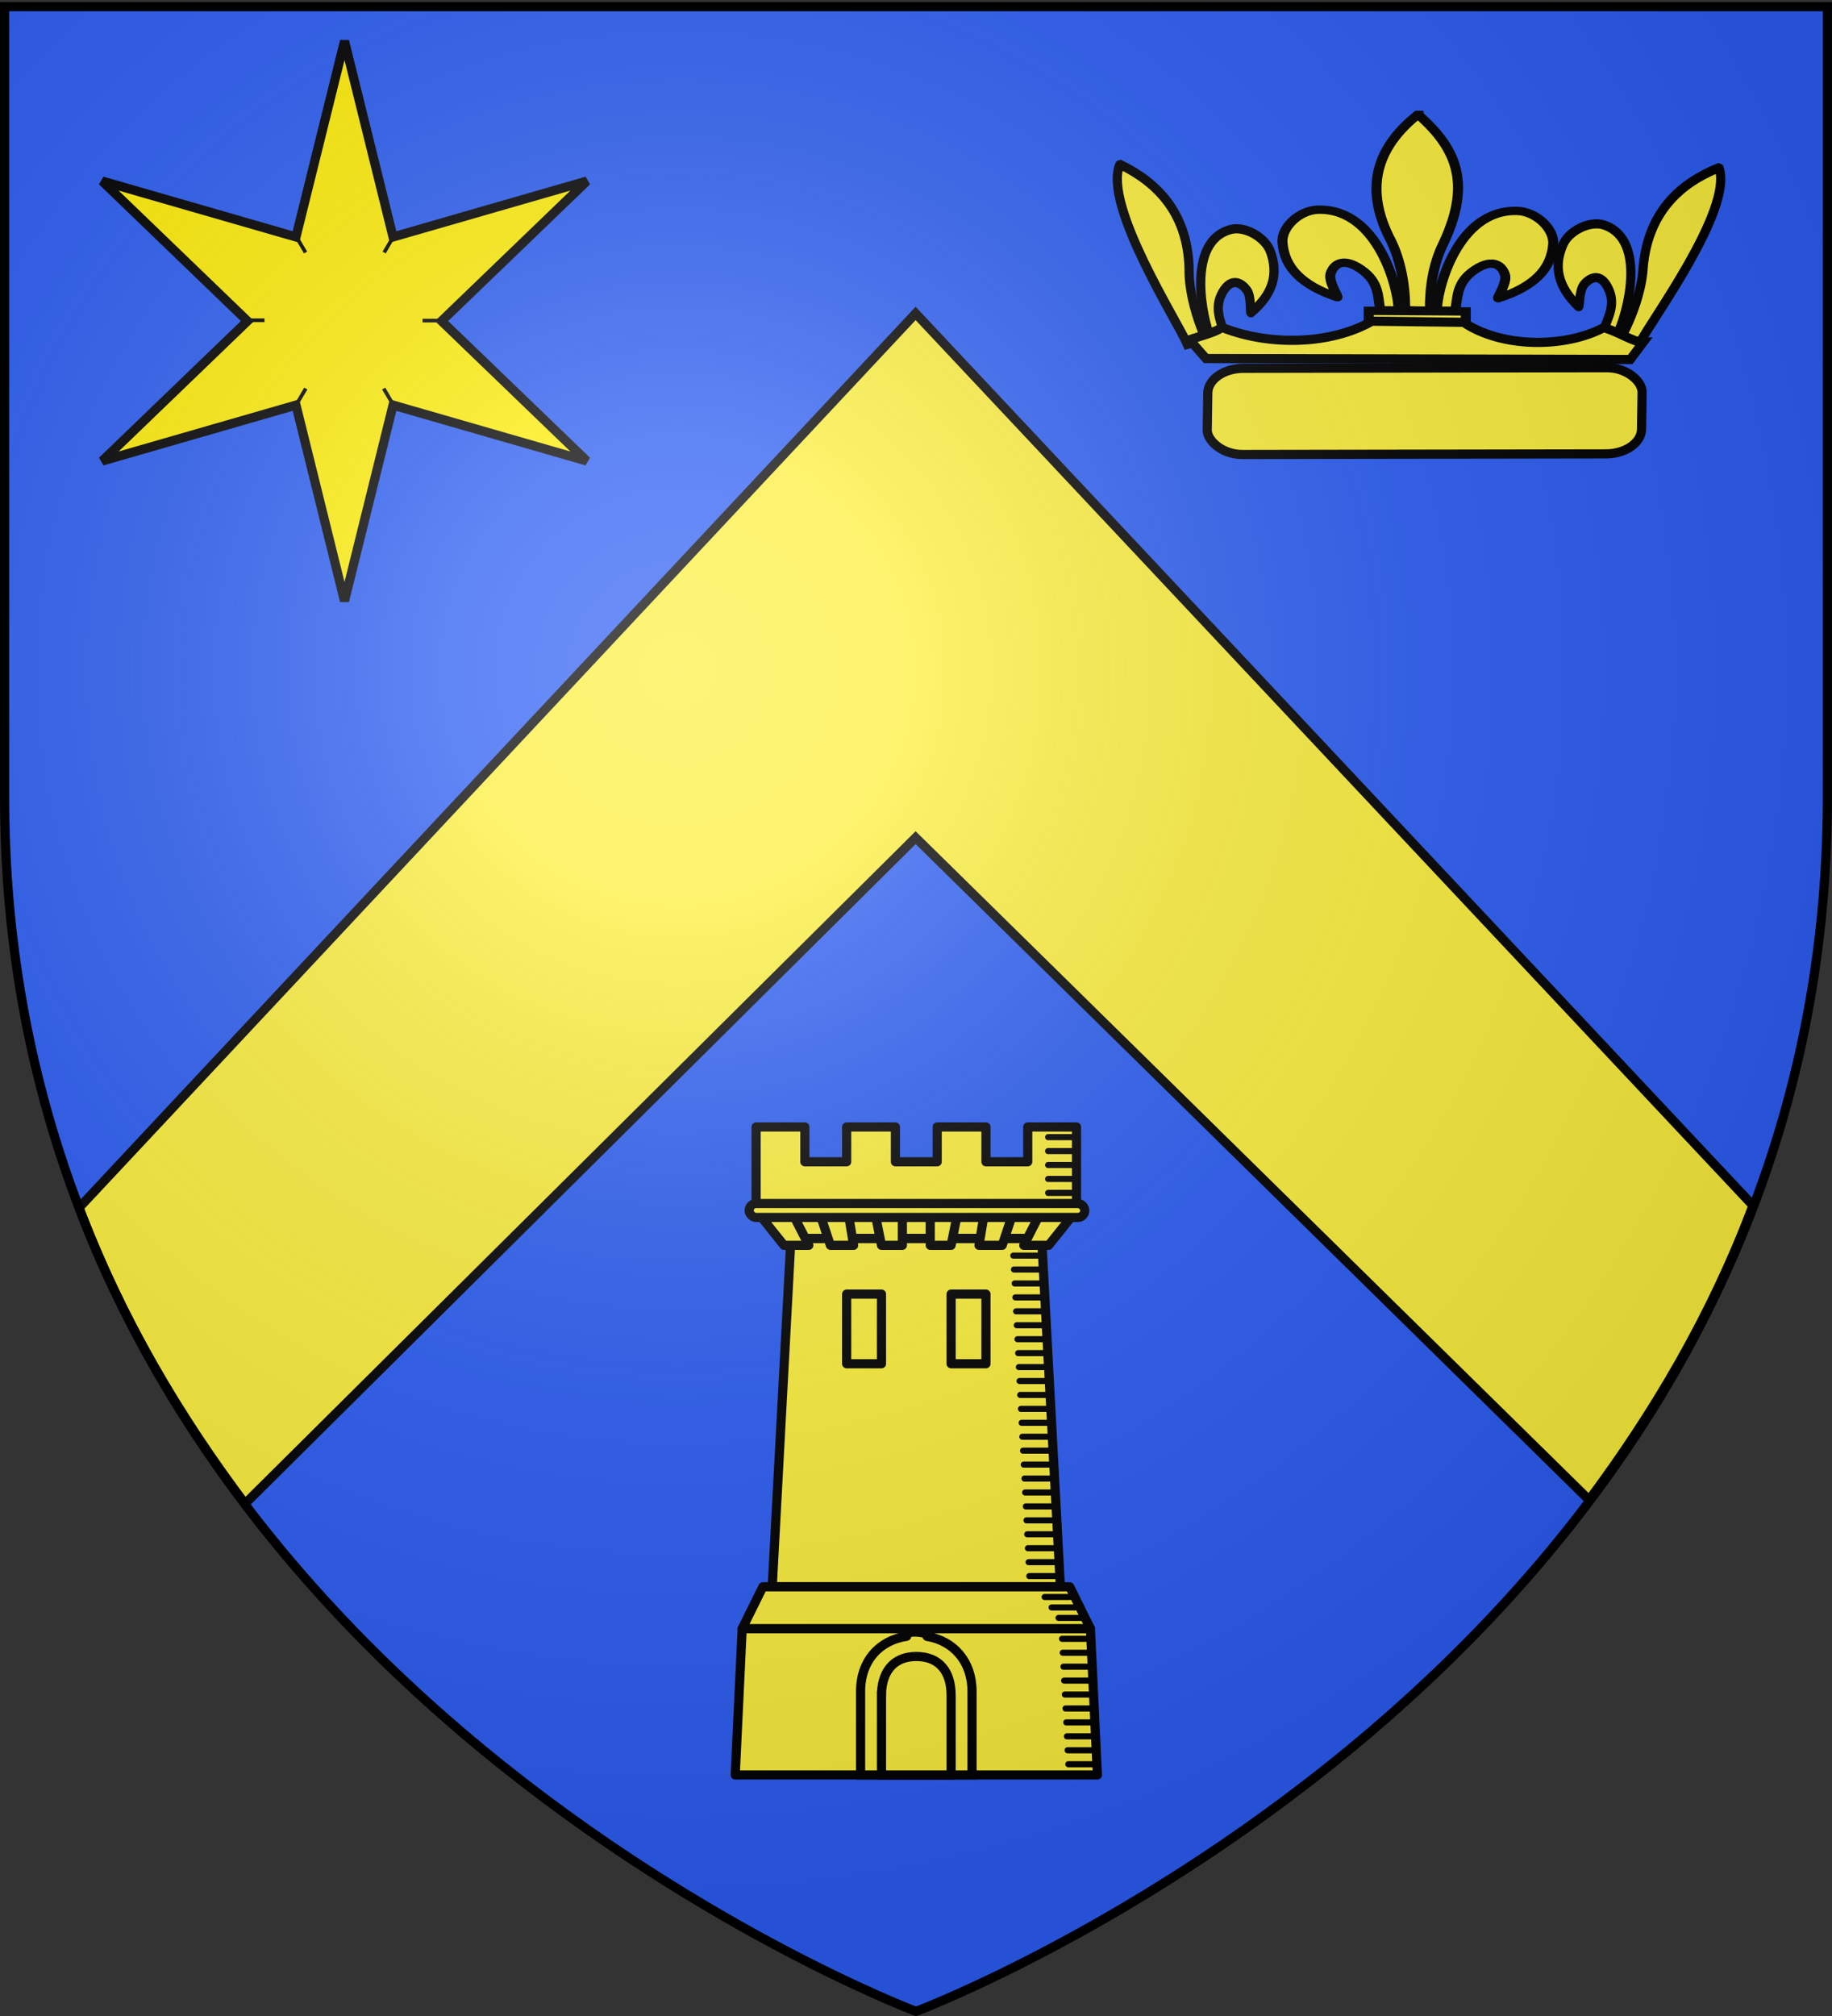
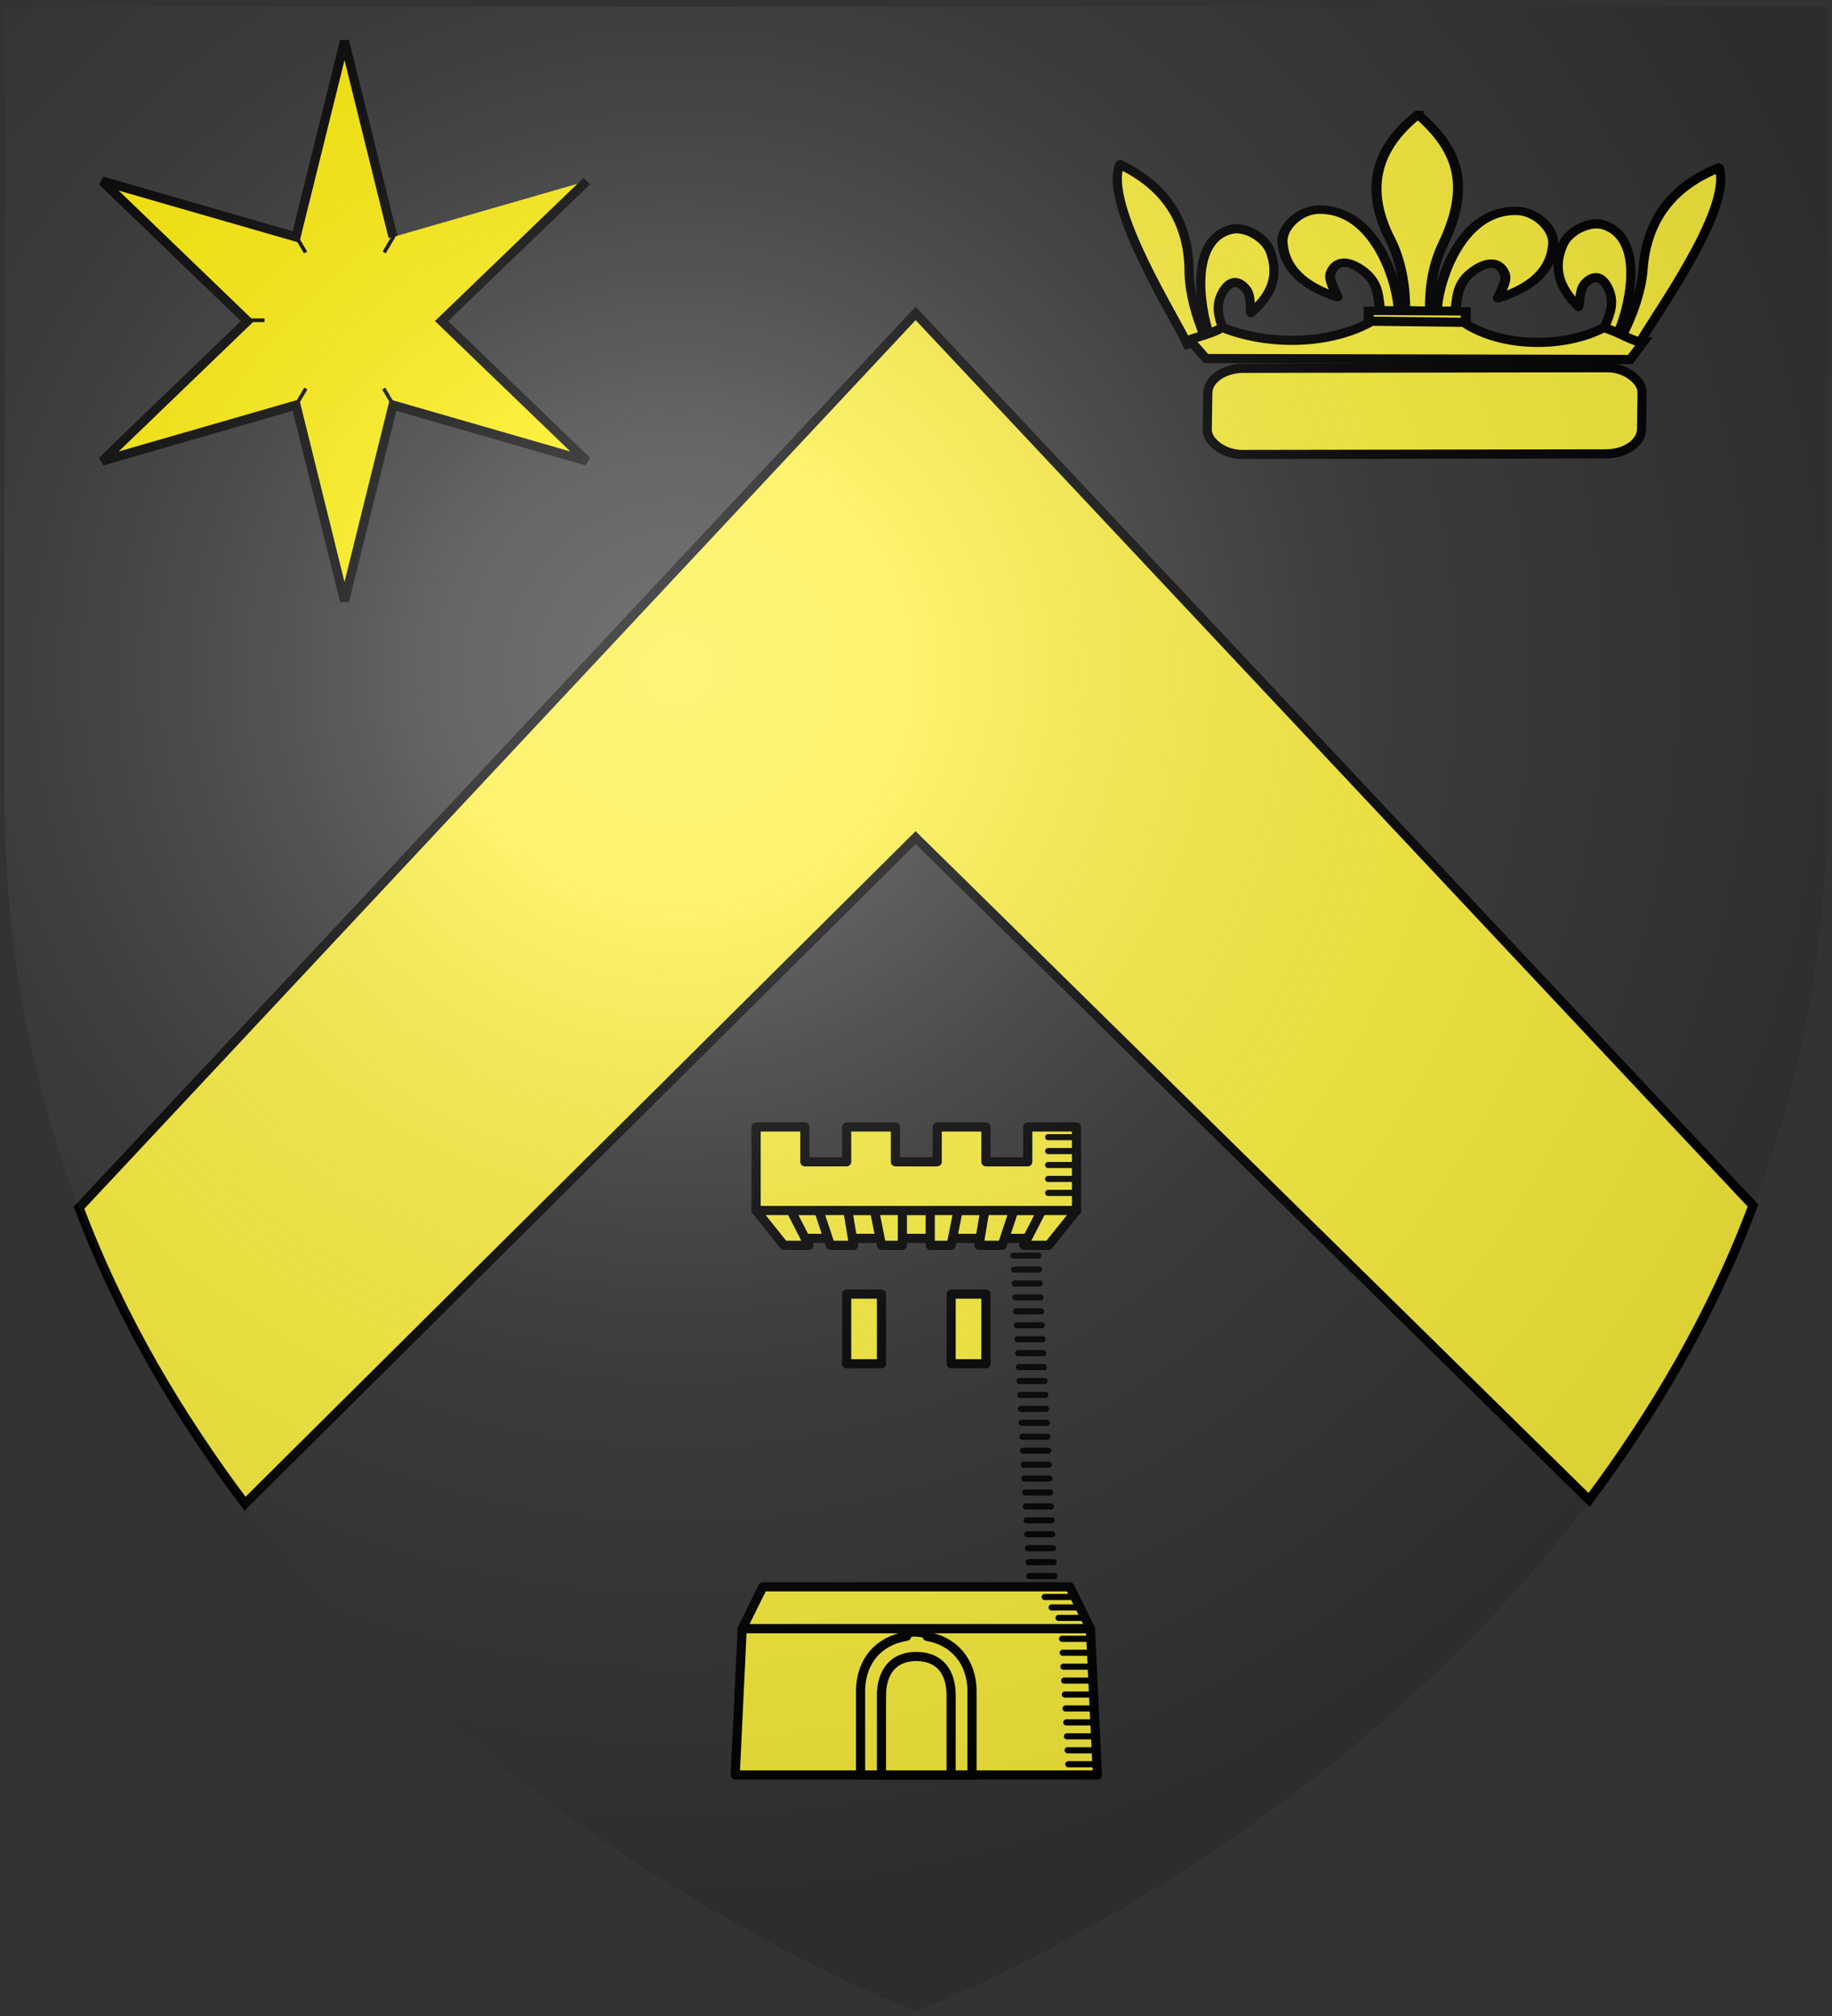
<svg xmlns="http://www.w3.org/2000/svg" xmlns:xlink="http://www.w3.org/1999/xlink" width="600" height="660" version="1.0">
  <rect width="100%" height="100%" fill="#333333" stroke="none" />
  <desc>Flag of Canton of Valais (Wallis)</desc>
  <defs>
    <radialGradient xlink:href="#b" id="k" cx="221.445" cy="226.331" r="300" fx="221.445" fy="226.331" gradientTransform="matrix(1.353 0 0 1.349 -77.63 -85.747)" gradientUnits="userSpaceOnUse" />
    <linearGradient id="b">
      <stop offset="0" style="stop-color:#fff;stop-opacity:.314" />
      <stop offset=".19" style="stop-color:#fff;stop-opacity:.251" />
      <stop offset=".6" style="stop-color:#6b6b6b;stop-opacity:.125" />
      <stop offset="1" style="stop-color:#000;stop-opacity:.125" />
    </linearGradient>
  </defs>
  <g style="display:inline">
-     <path d="M300 658.5s298.5-112.32 298.5-397.772V2.176H1.5v258.552C1.5 546.18 300 658.5 300 658.5" style="fill:#2b5df2;fill-opacity:1;fill-rule:evenodd;stroke:none;stroke-width:1px;stroke-linecap:butt;stroke-linejoin:miter;stroke-opacity:1" />
-   </g>
+     </g>
  <path d="M25.888 395.39c13.723 36.394 33.087 68.608 54.357 96.906l219.63-218.062 220.567 216.812c21.023-28.183 40.124-60.222 53.67-96.375l-274.237-292.06z" style="fill:#fcef3c;fill-opacity:1;fill-rule:evenodd;stroke:#000;stroke-width:3;stroke-linecap:butt;stroke-linejoin:miter;stroke-miterlimit:4;stroke-dasharray:none;stroke-opacity:1;display:inline" />
  <g style="fill:#fcef3c;fill-opacity:1;display:inline" transform="translate(-532.467 -715.385)scale(2.281)">
-     <path d="m347 491.375-2.687 50h41.375l-2.688-50z" style="fill:#fcef3c;fill-opacity:1;fill-rule:evenodd;stroke:#000;stroke-width:1.315;stroke-linecap:butt;stroke-linejoin:miter;stroke-miterlimit:4;stroke-dasharray:none;stroke-opacity:1" />
    <path d="m340 547.375-1 21h52l-1-21z" style="fill:#fcef3c;fill-opacity:1;fill-rule:evenodd;stroke:#000;stroke-width:1.315;stroke-linecap:butt;stroke-linejoin:round;stroke-miterlimit:4;stroke-dasharray:none;stroke-opacity:1" />
    <path d="M342 475.375v12h46v-12h-7v5h-6v-5h-7v5h-6v-5h-7v5h-6v-5z" style="opacity:1;fill:#fcef3c;fill-opacity:1;fill-rule:evenodd;stroke:#000;stroke-width:1.315;stroke-linecap:round;stroke-linejoin:round;stroke-miterlimit:4;stroke-dasharray:none;stroke-dashoffset:0;stroke-opacity:1" />
    <path d="m342 487.375 5 3.987h36l5-3.987z" style="fill:#fcef3c;fill-opacity:1;fill-rule:evenodd;stroke:#000;stroke-width:1.315;stroke-linecap:round;stroke-linejoin:round;stroke-miterlimit:4;stroke-dasharray:none;stroke-opacity:1" />
    <path id="c" d="m342 487.362 4 5h3.566l-2.566-5z" style="fill:#fcef3c;fill-opacity:1;fill-rule:evenodd;stroke:#000;stroke-width:1.315;stroke-linecap:round;stroke-linejoin:round;stroke-miterlimit:4;stroke-dasharray:none;stroke-opacity:1" />
    <use xlink:href="#c" width="1" height="1" style="fill:#fcef3c;fill-opacity:1;stroke-width:1.315;stroke-miterlimit:4;stroke-dasharray:none" transform="matrix(-1 0 0 1 730 0)" />
    <path id="d" d="m351 487.362 1.667 5H356l-.833-5z" style="fill:#fcef3c;fill-opacity:1;fill-rule:evenodd;stroke:#000;stroke-width:1.315;stroke-linecap:round;stroke-linejoin:round;stroke-miterlimit:4;stroke-dasharray:none;stroke-opacity:1" />
    <use xlink:href="#d" width="1" height="1" style="fill:#fcef3c;fill-opacity:1;stroke-width:1.315;stroke-miterlimit:4;stroke-dasharray:none" transform="matrix(-1 0 0 1 730 0)" />
    <path id="e" d="M359 487.362h4v5h-3z" style="fill:#fcef3c;fill-opacity:1;fill-rule:evenodd;stroke:#000;stroke-width:1.315;stroke-linecap:butt;stroke-linejoin:round;stroke-miterlimit:4;stroke-dasharray:none;stroke-opacity:1" />
    <use xlink:href="#e" width="1" height="1" style="fill:#fcef3c;fill-opacity:1;stroke-width:1.315;stroke-miterlimit:4;stroke-dasharray:none" transform="matrix(-1 0 0 1 730 0)" />
-     <rect width="48.191" height="2" x="341" y="486.362" ry="1" style="opacity:1;fill:#fcef3c;fill-opacity:1;fill-rule:evenodd;stroke:#000;stroke-width:1.315;stroke-linecap:round;stroke-linejoin:round;stroke-miterlimit:4;stroke-dasharray:none;stroke-dashoffset:0;stroke-opacity:1" />
    <path id="f" d="M355 499.362h5v10h-5z" style="opacity:1;fill:#fcef3c;fill-opacity:1;fill-rule:evenodd;stroke:#000;stroke-width:1.315;stroke-linecap:round;stroke-linejoin:round;stroke-miterlimit:4;stroke-dasharray:none;stroke-dashoffset:0;stroke-opacity:1" />
    <use xlink:href="#f" width="1" height="1" x="15" style="fill:#fcef3c;fill-opacity:1;stroke-width:1.315;stroke-miterlimit:4;stroke-dasharray:none" />
    <path id="g" d="M383.926 476.837h3.6" style="fill:#fcef3c;fill-opacity:1;fill-rule:evenodd;stroke:#000;stroke-width:.877;stroke-linecap:round;stroke-linejoin:miter;stroke-miterlimit:4;stroke-dasharray:none;stroke-opacity:1" />
    <use xlink:href="#g" width="1" height="1" y="2" style="fill:#fcef3c;fill-opacity:1;stroke-width:.877;stroke-miterlimit:4;stroke-dasharray:none" />
    <use xlink:href="#g" width="1" height="1" y="4" style="fill:#fcef3c;fill-opacity:1;stroke-width:.877;stroke-miterlimit:4;stroke-dasharray:none" />
    <use xlink:href="#g" width="1" height="1" y="6" style="fill:#fcef3c;fill-opacity:1;stroke-width:.877;stroke-miterlimit:4;stroke-dasharray:none" />
    <use xlink:href="#g" width="1" height="1" y="8" style="fill:#fcef3c;fill-opacity:1;stroke-width:.877;stroke-miterlimit:4;stroke-dasharray:none" />
    <path d="M363.584 548.03c-.194.017.203.421.014.45-3.865.574-6.598 3.485-6.598 7.895v12h16v-12c0-4.293-2.659-7.256-6.441-7.878-.127-.02.11-.386-.019-.401-1.132-.232-1.978-.34-2.956-.066z" style="fill:#fcef3c;fill-opacity:1;fill-rule:evenodd;stroke:#000;stroke-width:1.315;stroke-miterlimit:4;stroke-dasharray:none;stroke-opacity:1" />
    <path d="M360 556.969v11.406h10v-11.406c0-3.372-1.649-5.593-5-5.594-3.5-.001-5 2.477-5 5.594z" style="fill:#fcef3c;fill-opacity:1;fill-rule:evenodd;stroke:#000;stroke-width:1.315;stroke-miterlimit:4;stroke-dasharray:none;stroke-opacity:1" />
    <g id="i" style="fill:#fcef3c;fill-opacity:1;stroke-width:1.315;stroke-miterlimit:4;stroke-dasharray:none">
      <use xlink:href="#g" id="h" width="1" height="1" x="-5" y="17" style="fill:#fcef3c;fill-opacity:1;stroke-width:1.315;stroke-miterlimit:4;stroke-dasharray:none" />
      <use xlink:href="#h" width="1" height="1" x=".1" y="2" style="fill:#fcef3c;fill-opacity:1;stroke-width:1.315;stroke-miterlimit:4;stroke-dasharray:none" />
      <use xlink:href="#h" width="1" height="1" x=".2" y="4" style="fill:#fcef3c;fill-opacity:1;stroke-width:1.315;stroke-miterlimit:4;stroke-dasharray:none" />
      <use xlink:href="#h" width="1" height="1" x=".3" y="6" style="fill:#fcef3c;fill-opacity:1;stroke-width:1.315;stroke-miterlimit:4;stroke-dasharray:none" />
      <use xlink:href="#h" width="1" height="1" x=".4" y="8" style="fill:#fcef3c;fill-opacity:1;stroke-width:1.315;stroke-miterlimit:4;stroke-dasharray:none" />
    </g>
    <use xlink:href="#i" width="1" height="1" x=".5" y="10" style="fill:#fcef3c;fill-opacity:1;stroke-width:1.315;stroke-miterlimit:4;stroke-dasharray:none" />
    <use xlink:href="#i" width="1" height="1" x="1" y="20" style="fill:#fcef3c;fill-opacity:1;stroke-width:1.315;stroke-miterlimit:4;stroke-dasharray:none" />
    <use xlink:href="#i" width="1" height="1" x="1.5" y="30" style="fill:#fcef3c;fill-opacity:1;stroke-width:1.315;stroke-miterlimit:4;stroke-dasharray:none" />
    <use xlink:href="#i" width="1" height="1" x="2" y="40" style="fill:#fcef3c;fill-opacity:1;stroke-width:1.315;stroke-miterlimit:4;stroke-dasharray:none" />
    <path d="m342.969 541.375-2.969 6h50l-2.969-6H342.97" style="fill:#fcef3c;fill-opacity:1;fill-rule:evenodd;stroke:#000;stroke-width:1.315;stroke-linecap:round;stroke-linejoin:round;stroke-miterlimit:4;stroke-dasharray:none;stroke-opacity:1" />
    <use xlink:href="#i" width="1" height="1" x="7" y="55" style="fill:#fcef3c;fill-opacity:1;stroke-width:1.315;stroke-miterlimit:4;stroke-dasharray:none" />
    <use xlink:href="#i" width="1" height="1" x="7.5" y="65" style="fill:#fcef3c;fill-opacity:1;stroke-width:1.315;stroke-miterlimit:4;stroke-dasharray:none" />
    <use xlink:href="#g" id="j" width="1" height="1" x="-.5" y="66" style="fill:#fcef3c;fill-opacity:1;stroke-width:1.315;stroke-miterlimit:4;stroke-dasharray:none" />
    <use xlink:href="#j" width="1" height="1" x="1" y="1.5" style="fill:#fcef3c;fill-opacity:1;stroke-width:1.315;stroke-miterlimit:4;stroke-dasharray:none" />
    <use xlink:href="#j" width="1" height="1" x="2" y="3" style="fill:#fcef3c;fill-opacity:1;stroke-width:1.315;stroke-miterlimit:4;stroke-dasharray:none" />
  </g>
  <g style="font-size:12px;fill:#fcef3c;fill-opacity:1;stroke:#000;stroke-width:.471;stroke-miterlimit:4;stroke-dasharray:none;stroke-opacity:1;display:inline" transform="matrix(-4.772 -4.238 -4.23 4.763 738.293 1198.612)">
    <rect width="22.305" height="4.427" x="-56.246" y="-169.233" rx="1.816" ry="1.264" style="font-size:12px;fill:#fcef3c;fill-opacity:1;fill-rule:evenodd;stroke:#000;stroke-width:.471;stroke-miterlimit:4;stroke-dasharray:none;stroke-opacity:1" transform="matrix(-.746 -.666 -.652 .758 0 0)" />
    <path d="M40.049-90.488c1.4-.554 2.088-1.393 2.162-2.577.048-.711-.663-1.546-1.423-1.565-2.376-.065-3.17 3.809-3.156 4.754.1 0 .595-.01.717-.005.109-.598.016-1.329.775-1.946s1.095-.147 1.19.233-.35 1.144-.266 1.106zM33.703-90.488c-1.4-.554-2.088-1.393-2.162-2.577-.048-.711.663-1.546 1.423-1.565 2.376-.065 3.17 3.809 3.156 4.754-.1 0-.595-.01-.718-.005-.108-.598-.015-1.329-.774-1.946-.76-.617-1.095-.147-1.19.233s.35 1.144.265 1.106z" style="font-size:12px;fill:#fcef3c;fill-opacity:1;fill-rule:evenodd;stroke:#000;stroke-width:.396;stroke-miterlimit:4;stroke-dasharray:none;stroke-opacity:1" transform="matrix(-.979 -.86 -.718 .812 117.794 4.5)" />
    <path d="M36.896-99.148c1.614 1.678 2.047 3.385.971 6.12-.37.914-.525 2.01-.51 3.149-.156.003-.822-.004-.98-.015.015-1.126-.172-2.31-.54-3.239-1.246-2.792-.348-4.687 1.016-6.015h.043zM34.943-89.853h3.825v.569h-3.825z" style="font-size:12px;fill:#fcef3c;fill-opacity:1;fill-rule:evenodd;stroke:#000;stroke-width:.396;stroke-miterlimit:4;stroke-dasharray:none;stroke-opacity:1" transform="matrix(-.979 -.86 -.718 .812 117.794 4.5)" />
    <g style="fill:#fcef3c;fill-opacity:1;stroke:#000;stroke-width:.471;stroke-miterlimit:4;stroke-dasharray:none;stroke-opacity:1">
      <path d="M140.191-105.835c1.46-.06 2.329-.673 2.714-1.87.234-.718-.209-1.84-.916-2.14-2.209-.938-3.986 2.774-4.225 3.756.094.037.56.208.673.258.26-.578.369-1.368 1.245-1.727.876-.358 1.065.25 1.052.678-.012.427-.633 1.053-.543 1.045z" style="font-size:12px;fill:#fcef3c;fill-opacity:1;fill-rule:evenodd;stroke:#000;stroke-width:.471;stroke-miterlimit:4;stroke-dasharray:none;stroke-opacity:1" />
      <path d="M139.51-115.957c-1.96 1.143-2.586 8.24-2.904 9.411.145.061.77.297.92.344.288-1.169.779-2.324 1.371-3.149 1.913-2.43 1.577-4.717.654-6.59l-.02-.008-.02-.008z" style="font-size:12px;fill:#fcef3c;fill-opacity:1;fill-rule:evenodd;stroke:#000;stroke-width:.471;stroke-miterlimit:4;stroke-dasharray:none;stroke-opacity:1" />
    </g>
    <g style="fill:#fcef3c;fill-opacity:1;stroke:#000;stroke-width:.471;stroke-miterlimit:4;stroke-dasharray:none;stroke-opacity:1">
      <path d="M140.191-105.835c1.46-.06 2.329-.673 2.714-1.87.234-.718-.209-1.84-.916-2.14-2.209-.938-3.986 2.774-4.225 3.756.094.037.56.208.673.258.26-.578.369-1.368 1.245-1.727.876-.358 1.065.25 1.052.678-.012.427-.633 1.053-.543 1.045z" style="font-size:12px;fill:#fcef3c;fill-opacity:1;fill-rule:evenodd;stroke:#000;stroke-width:.471;stroke-miterlimit:4;stroke-dasharray:none;stroke-opacity:1" transform="scale(-1 1)rotate(-79.385 .695 76.224)" />
      <path d="M139.51-115.957c-1.96 1.143-2.586 8.24-2.904 9.411.145.061.77.297.92.344.288-1.169.779-2.324 1.371-3.149 1.913-2.43 1.577-4.717.654-6.59l-.02-.008-.02-.008z" style="font-size:12px;fill:#fcef3c;fill-opacity:1;fill-rule:evenodd;stroke:#000;stroke-width:.471;stroke-miterlimit:4;stroke-dasharray:none;stroke-opacity:1" transform="scale(-1 1)rotate(-79.385 .695 76.224)" />
    </g>
    <path d="m144.072-101.305 3.546 3.078c.806 2.367 3.143 4.498 5.56 5.366 0 .316.645 1.263.807 1.578l-1.27.159-16.309-14.448.09-1.099c.323.316 1.451.474 2.016.79.805 2.13 3.223 4.26 5.56 4.576z" style="fill:#fcef3c;fill-opacity:1;fill-rule:evenodd;stroke:#000;stroke-width:.471;stroke-linecap:butt;stroke-linejoin:miter;stroke-miterlimit:4;stroke-dasharray:none;stroke-opacity:1" />
  </g>
  <g style="display:inline">
-     <path d="M408.737 185.288 279.42 309.814 408.737 434.34l-172.5-49.728-43.186 174.254-43.184-174.254-172.501 49.728 129.316-124.526-129.316-124.526 172.5 49.728 43.185-174.254 43.185 174.254z" style="fill:#ffee06;fill-opacity:1;stroke:#000;stroke-width:8.153;stroke-miterlimit:4;stroke-dasharray:none;stroke-dashoffset:0;stroke-opacity:1;display:inline" transform="matrix(.368 0 0 .368 41.786 -8.908)" />
-     <path d="M370.451 331.596h17" style="fill:none;fill-opacity:.75;fill-rule:evenodd;stroke:#000;stroke-width:3.26;stroke-linecap:butt;stroke-linejoin:miter;stroke-miterlimit:4;stroke-dasharray:none;stroke-opacity:1;display:inline" transform="matrix(.368 0 0 .368 2.065 -17.072)" />
+     <path d="M408.737 185.288 279.42 309.814 408.737 434.34l-172.5-49.728-43.186 174.254-43.184-174.254-172.501 49.728 129.316-124.526-129.316-124.526 172.5 49.728 43.185-174.254 43.185 174.254" style="fill:#ffee06;fill-opacity:1;stroke:#000;stroke-width:8.153;stroke-miterlimit:4;stroke-dasharray:none;stroke-dashoffset:0;stroke-opacity:1;display:inline" transform="matrix(.368 0 0 .368 41.786 -8.908)" />
    <path d="M212.834 331.315h17" style="fill:none;fill-opacity:.75;fill-rule:evenodd;stroke:#000;stroke-width:3.26;stroke-linecap:butt;stroke-linejoin:miter;stroke-miterlimit:4;stroke-dasharray:none;stroke-opacity:1;display:inline" transform="matrix(.368 0 0 .368 2.065 -17.072)" />
    <path d="m335.831 392.044 8.655 14.632M257.685 256.375l8.654 14.632M344.907 256.375l-8.655 14.632M266.55 392.044l-8.655 14.632" style="fill:none;fill-opacity:.75;fill-rule:evenodd;stroke:#000;stroke-width:3.26;stroke-linecap:butt;stroke-linejoin:miter;stroke-miterlimit:4;stroke-dasharray:none;stroke-opacity:1;display:inline" transform="matrix(.368 0 0 .368 2.065 -17.072)" />
  </g>
  <g style="display:inline">
    <path d="M300 658.5s298.5-112.32 298.5-397.772V2.176H1.5v258.552C1.5 546.18 300 658.5 300 658.5" style="opacity:1;fill:url(#k)#000;fill-opacity:1;fill-rule:evenodd;stroke:none;stroke-width:1px;stroke-linecap:butt;stroke-linejoin:miter;stroke-opacity:1" />
  </g>
  <g style="display:inline">
-     <path d="M300 658.5S1.5 546.18 1.5 260.728V2.176h597v258.552C598.5 546.18 300 658.5 300 658.5z" style="opacity:1;fill:none;fill-opacity:1;fill-rule:evenodd;stroke:#000;stroke-width:3;stroke-linecap:butt;stroke-linejoin:miter;stroke-miterlimit:4;stroke-dasharray:none;stroke-opacity:1" />
-   </g>
+     </g>
</svg>